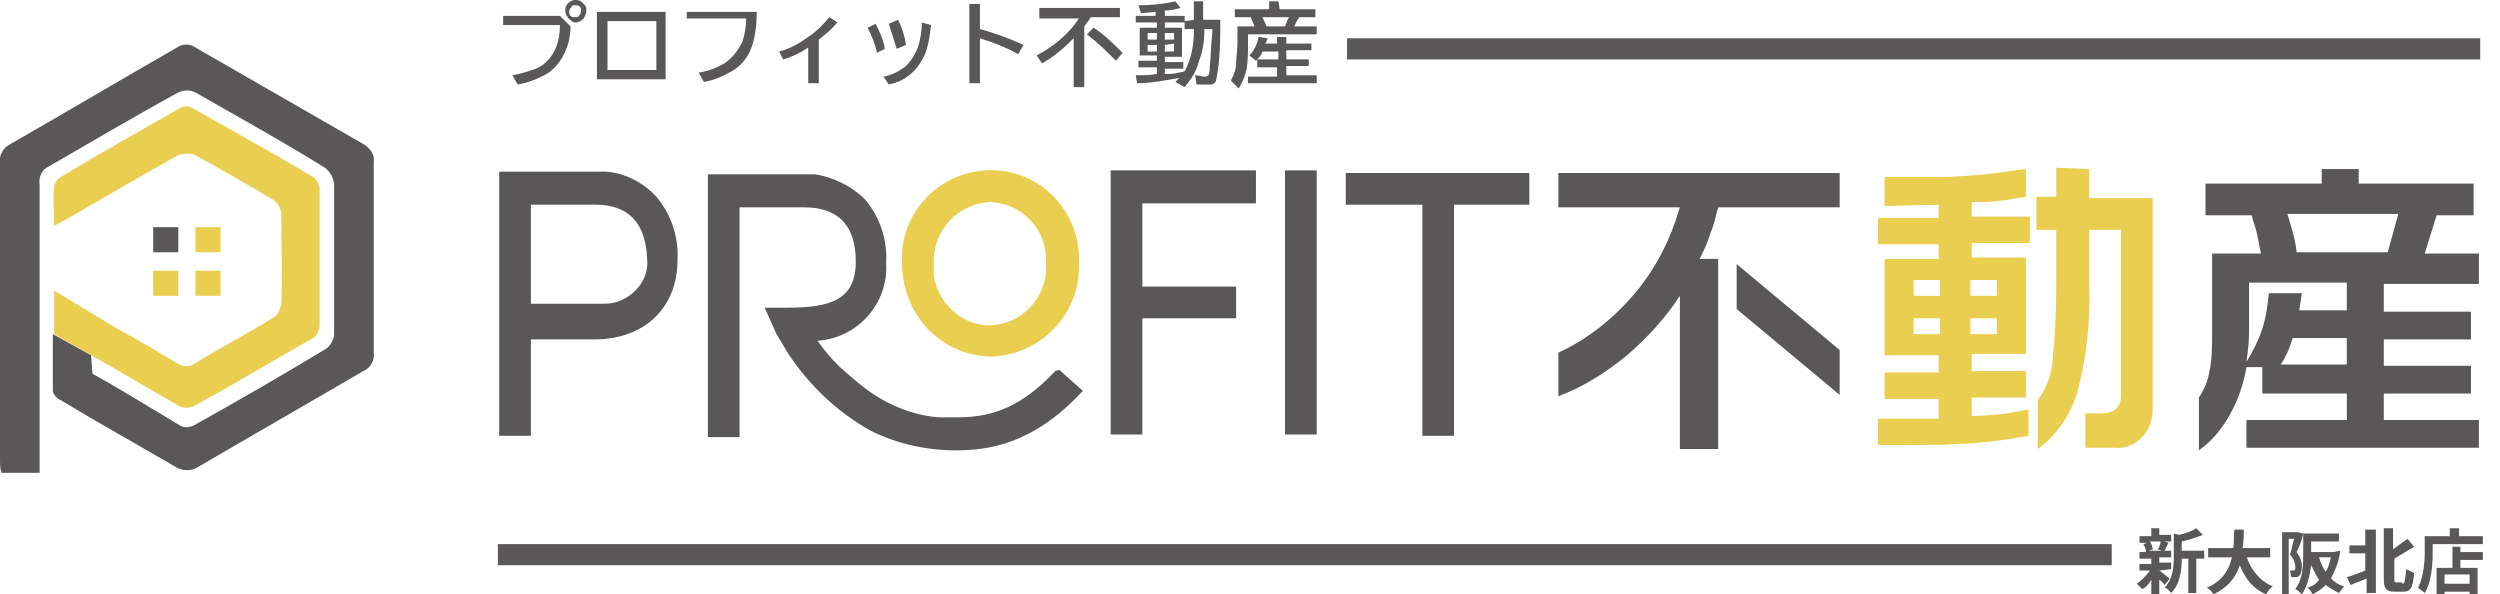
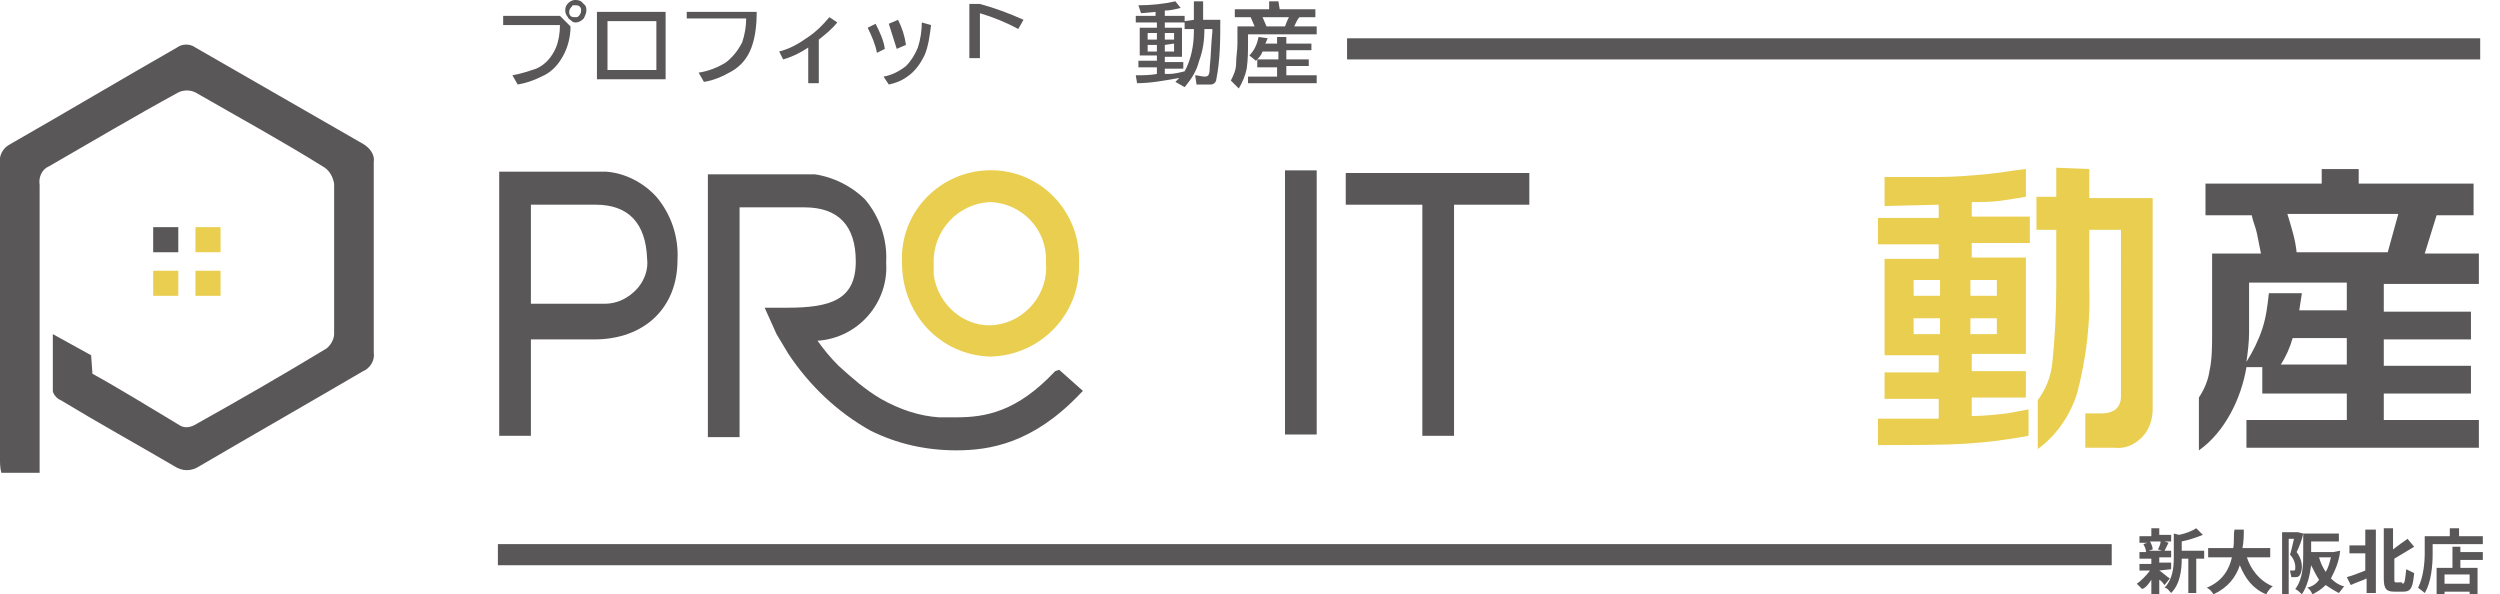
<svg xmlns="http://www.w3.org/2000/svg" version="1.1" id="レイヤー_1" x="0px" y="0px" viewBox="0 0 189.3 45" style="enable-background:new 0 0 189.3 45;" xml:space="preserve">
  <style type="text/css">
	.st0{fill:#E9CE4F;}
	.st1{fill:#595757;}
	.st2{fill:none;}
	.st3{enable-background:new    ;}
</style>
  <path class="st0" d="M153.4,12.8v2.1c-0.6,0.1-1.2,0.2-1.9,0.3s-1.5,0.1-2.2,0.1v1.1h4.4v2h-4.4v1.1h4.1v7.3h-4.1v1.3h4.1v2h-4.1  v1.4c0.9,0,1.8-0.1,2.7-0.2l1.6-0.3v2c-1.6,0.3-3.2,0.5-4.8,0.6c-1.7,0.1-3.9,0.1-6.6,0.1v-2h4.6v-1.5h-4.1v-2h4.1v-1.3h-4.1v-7.3  h4.1v-1.1h-4.6v-2h4.6v-1l-4.1,0.1v-2.2c1.7,0,3.1,0,4.2,0s2.2-0.1,3.4-0.2C151.4,13.1,152.4,12.9,153.4,12.8z M144.9,22.4h2v-1.2  h-2V22.4z M144.9,25.3h2v-1.2h-2V25.3z M149.2,22.4h2v-1.2h-2V22.4z M149.2,25.3h2v-1.2h-2V25.3z M158.2,12.8V15h4.8v16  c0,0.8-0.3,1.6-0.8,2.1c-0.6,0.6-1.3,0.9-2.1,0.8h-2.2v-2.6h1.3c0.4,0,0.7-0.1,1-0.3c0.3-0.3,0.4-0.6,0.4-1V17.4h-2.4v4.2  c0.1,2.7-0.2,5.4-0.9,8.1c-0.5,1.7-1.6,3.3-3,4.3v-3.7c0.6-0.8,1-1.8,1.1-2.8c0.2-1.9,0.3-3.9,0.3-5.8v-4.3h-1.5v-2.5h1.5v-2.2  L158.2,12.8L158.2,12.8z" />
  <path class="st0" d="M75,27c3.8-0.1,6.8-3.2,6.7-7c0.2-3.7-2.6-6.9-6.3-7.1c-3.7-0.2-6.9,2.6-7.1,6.3c0,0.2,0,0.5,0,0.7  C68.3,23.8,71.2,26.9,75,27z M75,15.3c2.4,0.1,4.3,2.1,4.2,4.5v0.1c0.2,2.3-1.5,4.4-3.8,4.7s-4.4-1.5-4.7-3.8c0-0.3,0-0.6,0-0.8  C70.6,17.5,72.5,15.4,75,15.3C74.9,15.3,75,15.3,75,15.3z" />
-   <path class="st1" d="M139.3,13.1v2.6h-9.2c-0.2,0.7-0.3,1.3-0.6,2c-0.2,0.7-0.5,1.3-0.8,1.9h1.4V34h-2.9V22.4  c-1.1,1.7-2.5,3.2-4,4.5c-1.6,1.3-3.3,2.4-5.2,3.1v-3.3c2.2-1,4.2-2.6,5.8-4.5c1.6-1.9,2.7-4.1,3.4-6.5H118v-2.6H139.3z M139.3,26.5  v3.4l-7.8-6.5V20L139.3,26.5z" />
  <path class="st1" d="M178.6,12.8v1.1h8.7v2.4h-2.8l-0.9,2.9h4.1v2.3h-7.2v2.1h6.6v2.1h-6.6v2h6.6v2.1h-6.6v2h7.2v2.1h-17.6v-2.1h7.6  v-2h-6.4v-2h-1.2c-0.2,1.2-0.6,2.4-1.2,3.5c-0.6,1.1-1.4,2.1-2.4,2.8v-4c0.4-0.6,0.7-1.3,0.8-2c0.2-0.9,0.2-1.9,0.2-2.8v-6.1h3.7  c-0.1-0.5-0.2-1-0.3-1.5s-0.3-0.9-0.4-1.4H167v-2.4h8.8v-1.1C175.8,12.8,178.6,12.8,178.6,12.8z M170.3,25.2c0,0.7-0.1,1.5-0.2,2.2  c0.5-0.8,0.9-1.6,1.2-2.5s0.4-1.8,0.5-2.7h2.5l-0.2,1.3h3.6v-2.1h-7.4L170.3,25.2L170.3,25.2z M172.7,27.6h5v-2h-4.1  C173.4,26.3,173.1,27,172.7,27.6L172.7,27.6z M173.9,19.1h6.9l0.8-2.9h-8.4C173.5,17.2,173.8,18.1,173.9,19.1z" />
  <path class="st1" d="M45.9,13L45.9,13c-0.3,0-2.8,0-7.9,0h-0.2v20h2.4v-7.3H45c3.8,0,6.3-2.4,6.3-6c0.1-1.8-0.5-3.5-1.6-4.8  C48.7,13.8,47.3,13.1,45.9,13z M45.8,23h-0.7h-4.9v-7.5h4.9c2.5,0,3.8,1.4,3.9,4.1c0.1,0.8-0.2,1.6-0.7,2.2  C47.6,22.6,46.7,23,45.8,23z" />
  <path class="st1" d="M79.9,28.1c-2.9,3.1-5.3,3.5-7.5,3.5h-1.3c-1.5-0.1-3-0.6-4.4-1.4c-1.2-0.7-2.2-1.6-3.2-2.5  c-0.6-0.6-1.1-1.2-1.6-1.9c3.1-0.2,5.4-2.9,5.2-5.9l0,0c0.1-1.8-0.5-3.5-1.6-4.8c-1-1-2.4-1.7-3.8-1.9h-8.1v19.9H56V15.7h4.9  c2.6,0,3.9,1.4,3.9,4.1c0,2.9-1.9,3.5-5.2,3.5h-1.7l0.9,2c0.3,0.5,0.6,1,0.9,1.5c1.6,2.4,3.7,4.4,6.2,5.8l0,0c2,1,4.2,1.5,6.5,1.5  c2.5,0,5.8-0.5,9.4-4.3l0.2-0.2L80.2,28L79.9,28.1z" />
-   <polygon class="st1" points="84.1,32.9 86.5,32.9 86.5,24.1 93.6,24.1 93.6,21.7 86.5,21.7 86.5,15.4 95.1,15.4 95.1,12.9   84.1,12.9 " />
  <rect x="97.3" y="12.9" class="st1" width="2.4" height="20" />
  <polygon class="st1" points="101.9,13.1 101.9,15.5 107.7,15.5 107.7,33 110.1,33 110.1,15.5 115.8,15.5 115.8,13.1 " />
  <path class="st0" d="M16.7,20.5v1.9h-1.9v-1.9H16.7z" />
  <path class="st0" d="M11.6,22.4v-1.9h1.9v1.9H11.6z" />
  <path class="st1" d="M11.6,19.1v-1.9h1.9v1.9H11.6z" />
  <path class="st0" d="M14.8,19.1v-1.9h1.9v1.9H14.8z" />
  <path class="st2" d="M6.9,26.9l1.6,0.9C8,27.5,7.4,27.2,6.9,26.9L6.9,26.9z" />
  <path class="st1" d="M28.3,12.3c0.1-0.6-0.3-1.1-0.8-1.4C23.3,8.5,19,6,14.8,3.6c-0.4-0.3-1-0.3-1.4,0C9.2,6,5,8.5,0.8,10.9  c-0.6,0.3-0.9,0.9-0.8,1.5c0,7.4,0,14.9,0,22.3c0,0.4,0,0.7,0.1,1.1H3v-1.3C3,27.6,3,20.8,3,14c-0.1-0.6,0.2-1.2,0.7-1.4  C7,10.7,10.2,8.8,13.5,7c0.4-0.2,0.9-0.2,1.3,0c3.3,1.9,6.6,3.7,9.8,5.7c0.4,0.3,0.6,0.7,0.7,1.2c0,3.8,0,7.6,0,11.4  c0,0.4-0.3,0.9-0.6,1.1c-3.3,2-6.6,3.9-10,5.8c-0.4,0.2-0.8,0.2-1.1,0C11.6,31,9,29.4,7,28.3l-0.1-1.4L4,25.3c0,1.5,0,2.9,0,4.3  c0,0.2,0.3,0.6,0.6,0.7c2.8,1.7,5.7,3.3,8.6,5c0.6,0.4,1.3,0.4,1.9,0c4.1-2.4,8.3-4.8,12.4-7.2c0.5-0.2,0.9-0.8,0.8-1.4  C28.3,21.9,28.3,17.1,28.3,12.3z" />
-   <path class="st0" d="M6.9,26.9c0.5,0.3,1.1,0.6,1.6,0.9l0,0c1.7,1,3.4,2,5,2.9c0.3,0.2,0.7,0.2,1.1,0.1c3.1-1.7,6.1-3.5,9.1-5.2  c0.3-0.2,0.5-0.6,0.5-1c0-3.4,0-6.9,0-10.3c0-0.3-0.2-0.7-0.5-0.9c-3-1.8-6.1-3.5-9.1-5.2c-0.3-0.2-0.7-0.2-1,0c-3,1.7-6,3.4-9,5.2  c-0.3,0.2-0.5,0.5-0.5,0.8c-0.1,0.9,0,1.8,0,2.9c0.5-0.3,0.8-0.4,1.1-0.6c2.8-1.6,5.5-3.2,8.2-4.7c0.4-0.2,0.9-0.2,1.3-0.1  c2,1.1,4.1,2.3,6.1,3.5c0.3,0.3,0.5,0.6,0.5,1.1c0,2.2,0.1,4.5,0,6.7c-0.1,0.5-0.3,0.9-0.7,1.1c-1.9,1.2-3.9,2.2-5.8,3.4  c-0.4,0.3-1,0.3-1.4,0c-1.5-0.9-3-1.8-4.5-2.6L4.1,22v3.3L6.9,26.9L6.9,26.9z" />
  <path class="st1" d="M38.1,1.2h4.3L43.2,2c0,0.8-0.2,1.6-0.6,2.3C42.2,5,41.7,5.5,41,5.8c-0.6,0.3-1.2,0.5-1.8,0.6l-0.4-0.7  c0.6-0.1,1.2-0.3,1.8-0.5c0.7-0.3,1.2-0.9,1.5-1.6c0.2-0.5,0.3-1.1,0.3-1.7h-4.3V1.2z M43.5,0c0.2,0,0.3,0,0.5,0.1  c0.1,0.1,0.2,0.2,0.3,0.3s0.1,0.3,0.1,0.4c0,0.2-0.1,0.4-0.2,0.6c-0.2,0.2-0.4,0.3-0.6,0.3c-0.1,0-0.2,0-0.3-0.1S43,1.4,43,1.3  c-0.1-0.1-0.2-0.3-0.2-0.5c0-0.3,0.1-0.5,0.4-0.7C43.2,0.1,43.4,0,43.5,0z M43.5,0.4c-0.1,0-0.2,0-0.2,0.1c-0.1,0.1-0.2,0.2-0.2,0.4  c0,0.1,0,0.2,0.1,0.3s0.2,0.1,0.3,0.1s0.1,0,0.2,0C43.9,1.2,44,1,44,0.8c0-0.1,0-0.2-0.1-0.3C43.8,0.4,43.7,0.4,43.5,0.4z" />
  <path class="st1" d="M45.2,0.9h5.2V6h-5.2V0.9z M46,1.6v3.7h3.7V1.6H46z" />
  <path class="st1" d="M52,0.9h5.3c0,0.9-0.1,1.9-0.4,2.7c-0.3,0.8-0.8,1.4-1.5,1.8c-0.7,0.4-1.4,0.7-2.1,0.8l-0.4-0.7  c0.7-0.1,1.5-0.4,2.1-0.8c0.5-0.4,0.9-0.9,1.2-1.5c0.2-0.6,0.3-1.2,0.3-1.8H52V0.9z" />
  <path class="st1" d="M61.2,6.3V3.6C60.6,4,60,4.3,59.3,4.5L59,3.9c0.8-0.2,1.5-0.6,2.2-1.1c0.6-0.4,1.1-0.9,1.6-1.5l0.6,0.4  C63,2.2,62.5,2.6,62,3v3.3H61.2z" />
  <path class="st1" d="M66.4,4c-0.1-0.6-0.4-1.3-0.7-1.9l0.6-0.3C66.6,2.4,66.9,3,67,3.7L66.4,4z M66.9,5.8c0.6-0.1,1.2-0.4,1.7-0.8  c0.4-0.4,0.7-0.9,0.9-1.4c0.2-0.6,0.3-1.3,0.3-1.9l0.7,0.2c-0.1,0.8-0.2,1.6-0.5,2.3c-0.3,0.6-0.7,1.2-1.3,1.6  c-0.4,0.3-0.9,0.5-1.4,0.6L66.9,5.8z M67.9,3.7c-0.2-0.6-0.4-1.3-0.6-1.9L68,1.5c0.3,0.6,0.5,1.2,0.6,1.9L67.9,3.7z" />
-   <path class="st1" d="M73.4,0.3h0.8v1.9c1.1,0.3,2.2,0.7,3.3,1.2l-0.4,0.7c-0.9-0.5-1.9-0.9-2.9-1.2v3.4h-0.8V0.3z" />
-   <path class="st1" d="M82.6,1.3c-0.1,0.2-0.3,0.4-0.5,0.7v4.6h-0.8V2.9c-0.7,0.7-1.5,1.4-2.4,1.9l-0.4-0.6c1.3-0.7,2.4-1.6,3.2-2.8  h-3V0.6h6.1v0.7H82.6z M84.5,4.6c-0.7-0.7-1.4-1.4-2.2-2l0.5-0.5C83.6,2.6,84.3,3.3,85,4L84.5,4.6z" />
+   <path class="st1" d="M73.4,0.3h0.8c1.1,0.3,2.2,0.7,3.3,1.2l-0.4,0.7c-0.9-0.5-1.9-0.9-2.9-1.2v3.4h-0.8V0.3z" />
  <path class="st1" d="M90.4,1.5V0.1h0.7v1.4h1.3c0,1.5,0,3-0.3,4.5c0,0.2-0.2,0.4-0.4,0.4c-0.1,0-0.3,0-0.4,0c-0.2,0-0.5,0-0.7,0  l-0.1-0.7c0.2,0,0.5,0.1,0.7,0.1c0.1,0,0.2,0,0.3-0.1c0.1-0.2,0.1-0.4,0.1-0.6c0.1-0.9,0.1-1.8,0.2-2.7V2.2h-0.6  c0,0.8-0.1,1.6-0.4,2.4c-0.2,0.8-0.6,1.4-1.1,2L89,6.2c0.1-0.1,0.2-0.2,0.3-0.3c-1.1,0.2-2.2,0.4-3.2,0.4L86,5.7  c0.5,0,1.1,0,1.6-0.1V5.1h-1.4V4.6h1.4V4.2h-1.3V2.1h1.3V1.7H86V1.2h1.5V0.9L86.4,1l-0.2-0.6c1,0,1.9-0.1,2.8-0.3l0.4,0.5  c-0.4,0.1-0.8,0.2-1.2,0.2v0.4h1.5v0.4L90.4,1.5L90.4,1.5z M87.6,2.5h-0.7V3h0.7V2.5z M87.6,3.4h-0.7v0.5h0.7V3.4z M88.2,2.5V3h0.7  V2.5H88.2z M88.2,3.4v0.5h0.7V3.3L88.2,3.4z M90.4,2.2h-0.7V1.7h-1.5v0.4h1.3v2.2h-1.3v0.4h1.4v0.5h-1.4v0.4h0.3  c0.4,0,0.8-0.1,1.2-0.2c0.5-0.9,0.7-2,0.7-3V2.2z" />
  <path class="st1" d="M96.9,0.7h2.7v0.6h-1.2C98.2,1.5,98.1,1.8,98,2h1.7v0.6h-5.2v0.6c0,0.7,0,1.3-0.1,2c-0.1,0.5-0.3,1-0.6,1.5  l-0.6-0.6c0.2-0.4,0.4-0.8,0.4-1.3s0.1-1,0.1-1.5V2H95c-0.1-0.2-0.2-0.5-0.3-0.7h-1.2V0.7h2.6V0.1h0.7L96.9,0.7L96.9,0.7z M95.8,3.3  h0.9V2.8h0.7v0.5h1.9v0.5h-1.9v0.7h1.7V5h-1.7v0.7h2.3v0.6h-5.2V5.8h2.2V5.1h-1.5V4.5h1.6V3.9h-1.2c-0.1,0.3-0.3,0.5-0.5,0.7  l-0.5-0.4c0.4-0.4,0.6-0.9,0.7-1.4L96,2.9C95.9,3,95.9,3.2,95.8,3.3z M95.6,1.3c0.1,0.2,0.2,0.5,0.3,0.7h1.4  c0.1-0.3,0.2-0.5,0.3-0.7H95.6z" />
  <rect x="102" y="2.9" class="st1" width="85.8" height="1.6" />
  <rect x="37.7" y="41.2" class="st1" width="122.2" height="1.6" />
  <g class="st3">
    <path class="st1" d="M163.5,43.2c0.2,0.1,0.6,0.5,0.8,0.6l-0.4,0.5c-0.1-0.1-0.2-0.3-0.4-0.4v1.1h-0.6v-1.1   c-0.2,0.3-0.4,0.6-0.7,0.7c-0.1-0.1-0.3-0.3-0.4-0.4c0.3-0.2,0.7-0.6,1-1H162v-0.5h0.9v-0.4h-0.9v-0.5h0.5c0-0.2-0.1-0.4-0.2-0.6   l0.3-0.1H162v-0.5h0.9V40h0.6v0.5h0.9V41h-0.5l0.3,0.1c-0.1,0.2-0.2,0.4-0.3,0.6h0.5v0.5h-0.9v0.4h0.9v0.5L163.5,43.2L163.5,43.2z    M162.8,41c0.1,0.2,0.2,0.4,0.2,0.6l-0.3,0.1h1l-0.3-0.1c0.1-0.2,0.2-0.4,0.2-0.6H162.8z M166.8,42.3h-0.5v2.6h-0.6v-2.6h-0.5   c0,0.8-0.1,1.9-0.8,2.6c-0.1-0.1-0.3-0.4-0.5-0.4c0.6-0.6,0.7-1.5,0.7-2.3v-1.8l0.4,0.1c0.5-0.1,1-0.3,1.3-0.5l0.5,0.5   c-0.5,0.2-1.1,0.4-1.6,0.5v0.7h1.7V42.3z" />
    <path class="st1" d="M170.1,42.1c0.3,1,1,1.9,2,2.3c-0.2,0.1-0.4,0.4-0.5,0.6c-1-0.4-1.6-1.2-2-2.2c-0.3,0.9-0.9,1.7-2,2.2   c-0.1-0.2-0.3-0.4-0.5-0.5c1.2-0.5,1.7-1.4,1.9-2.3h-1.8v-0.7h1.9c0.1-0.5,0-1,0.1-1.4h0.7c0,0.4,0,0.9-0.1,1.4h2.1v0.7H170.1z" />
    <path class="st1" d="M174.4,40.4c-0.1,0.5-0.3,1-0.5,1.4c0.3,0.4,0.4,0.8,0.4,1.1c0,0.3-0.1,0.6-0.2,0.7c-0.1,0.1-0.2,0.1-0.3,0.1   c-0.1,0-0.2,0-0.3,0c0-0.1-0.1-0.4-0.1-0.5c0.1,0,0.2,0,0.2,0c0.1,0,0.1,0,0.1,0c0.1,0,0.1-0.1,0.1-0.3c0-0.2-0.1-0.6-0.4-0.9   c0.1-0.3,0.2-0.8,0.3-1.2h-0.4v4.2h-0.5v-4.7h1.1l0.1,0L174.4,40.4z M177.2,41.7c-0.1,0.9-0.4,1.5-0.7,2.1c0.3,0.3,0.6,0.5,1,0.6   c-0.1,0.1-0.3,0.4-0.4,0.5c-0.4-0.2-0.7-0.4-1-0.6c-0.3,0.3-0.6,0.5-1,0.7c-0.1-0.2-0.2-0.4-0.4-0.5c0.4-0.1,0.7-0.3,0.9-0.6   c-0.2-0.3-0.4-0.7-0.6-1.1c-0.1,0.8-0.3,1.6-0.7,2.2c-0.1-0.1-0.3-0.3-0.5-0.4c0.6-0.8,0.6-1.9,0.6-2.7v-1.5h0.2v0h0.3h0.1l2.1,0   v0.6h-2.1v0.8h1.6l0.1,0L177.2,41.7z M175.6,42.2c0.1,0.4,0.3,0.8,0.5,1.1c0.2-0.3,0.3-0.7,0.4-1.1H175.6z" />
    <path class="st1" d="M179.2,40.1h0.7v4.8h-0.7v-1.1c-0.4,0.2-0.8,0.3-1.2,0.5l-0.3-0.6c0.4-0.1,0.9-0.3,1.4-0.5v-1.3h-1.2v-0.6h1.2   V40.1z M181.9,44.2c0.2,0,0.2-0.2,0.3-1.1c0.2,0.1,0.4,0.2,0.6,0.3c-0.1,1-0.2,1.4-0.8,1.4h-0.7c-0.6,0-0.8-0.2-0.8-1v-3.8h0.7v1.6   c0.4-0.3,0.8-0.6,1.1-0.8l0.5,0.6c-0.5,0.3-1,0.6-1.5,0.9v1.5c0,0.3,0,0.3,0.2,0.3H181.9z" />
    <path class="st1" d="M188,40.6v0.6h-3.8v0.7c0,0.9-0.1,2.2-0.6,3c-0.1-0.1-0.4-0.3-0.5-0.4c0.4-0.8,0.5-1.9,0.5-2.6v-1.3h1.9V40   h0.7v0.6H188z M186.3,41.8h1.7v0.6h-1.7v0.6h1.3v2H187v-0.2h-1.9v0.2h-0.6v-2h1.2v-1.6h0.6V41.8z M187,43.5h-1.9v0.7h1.9V43.5z" />
  </g>
</svg>